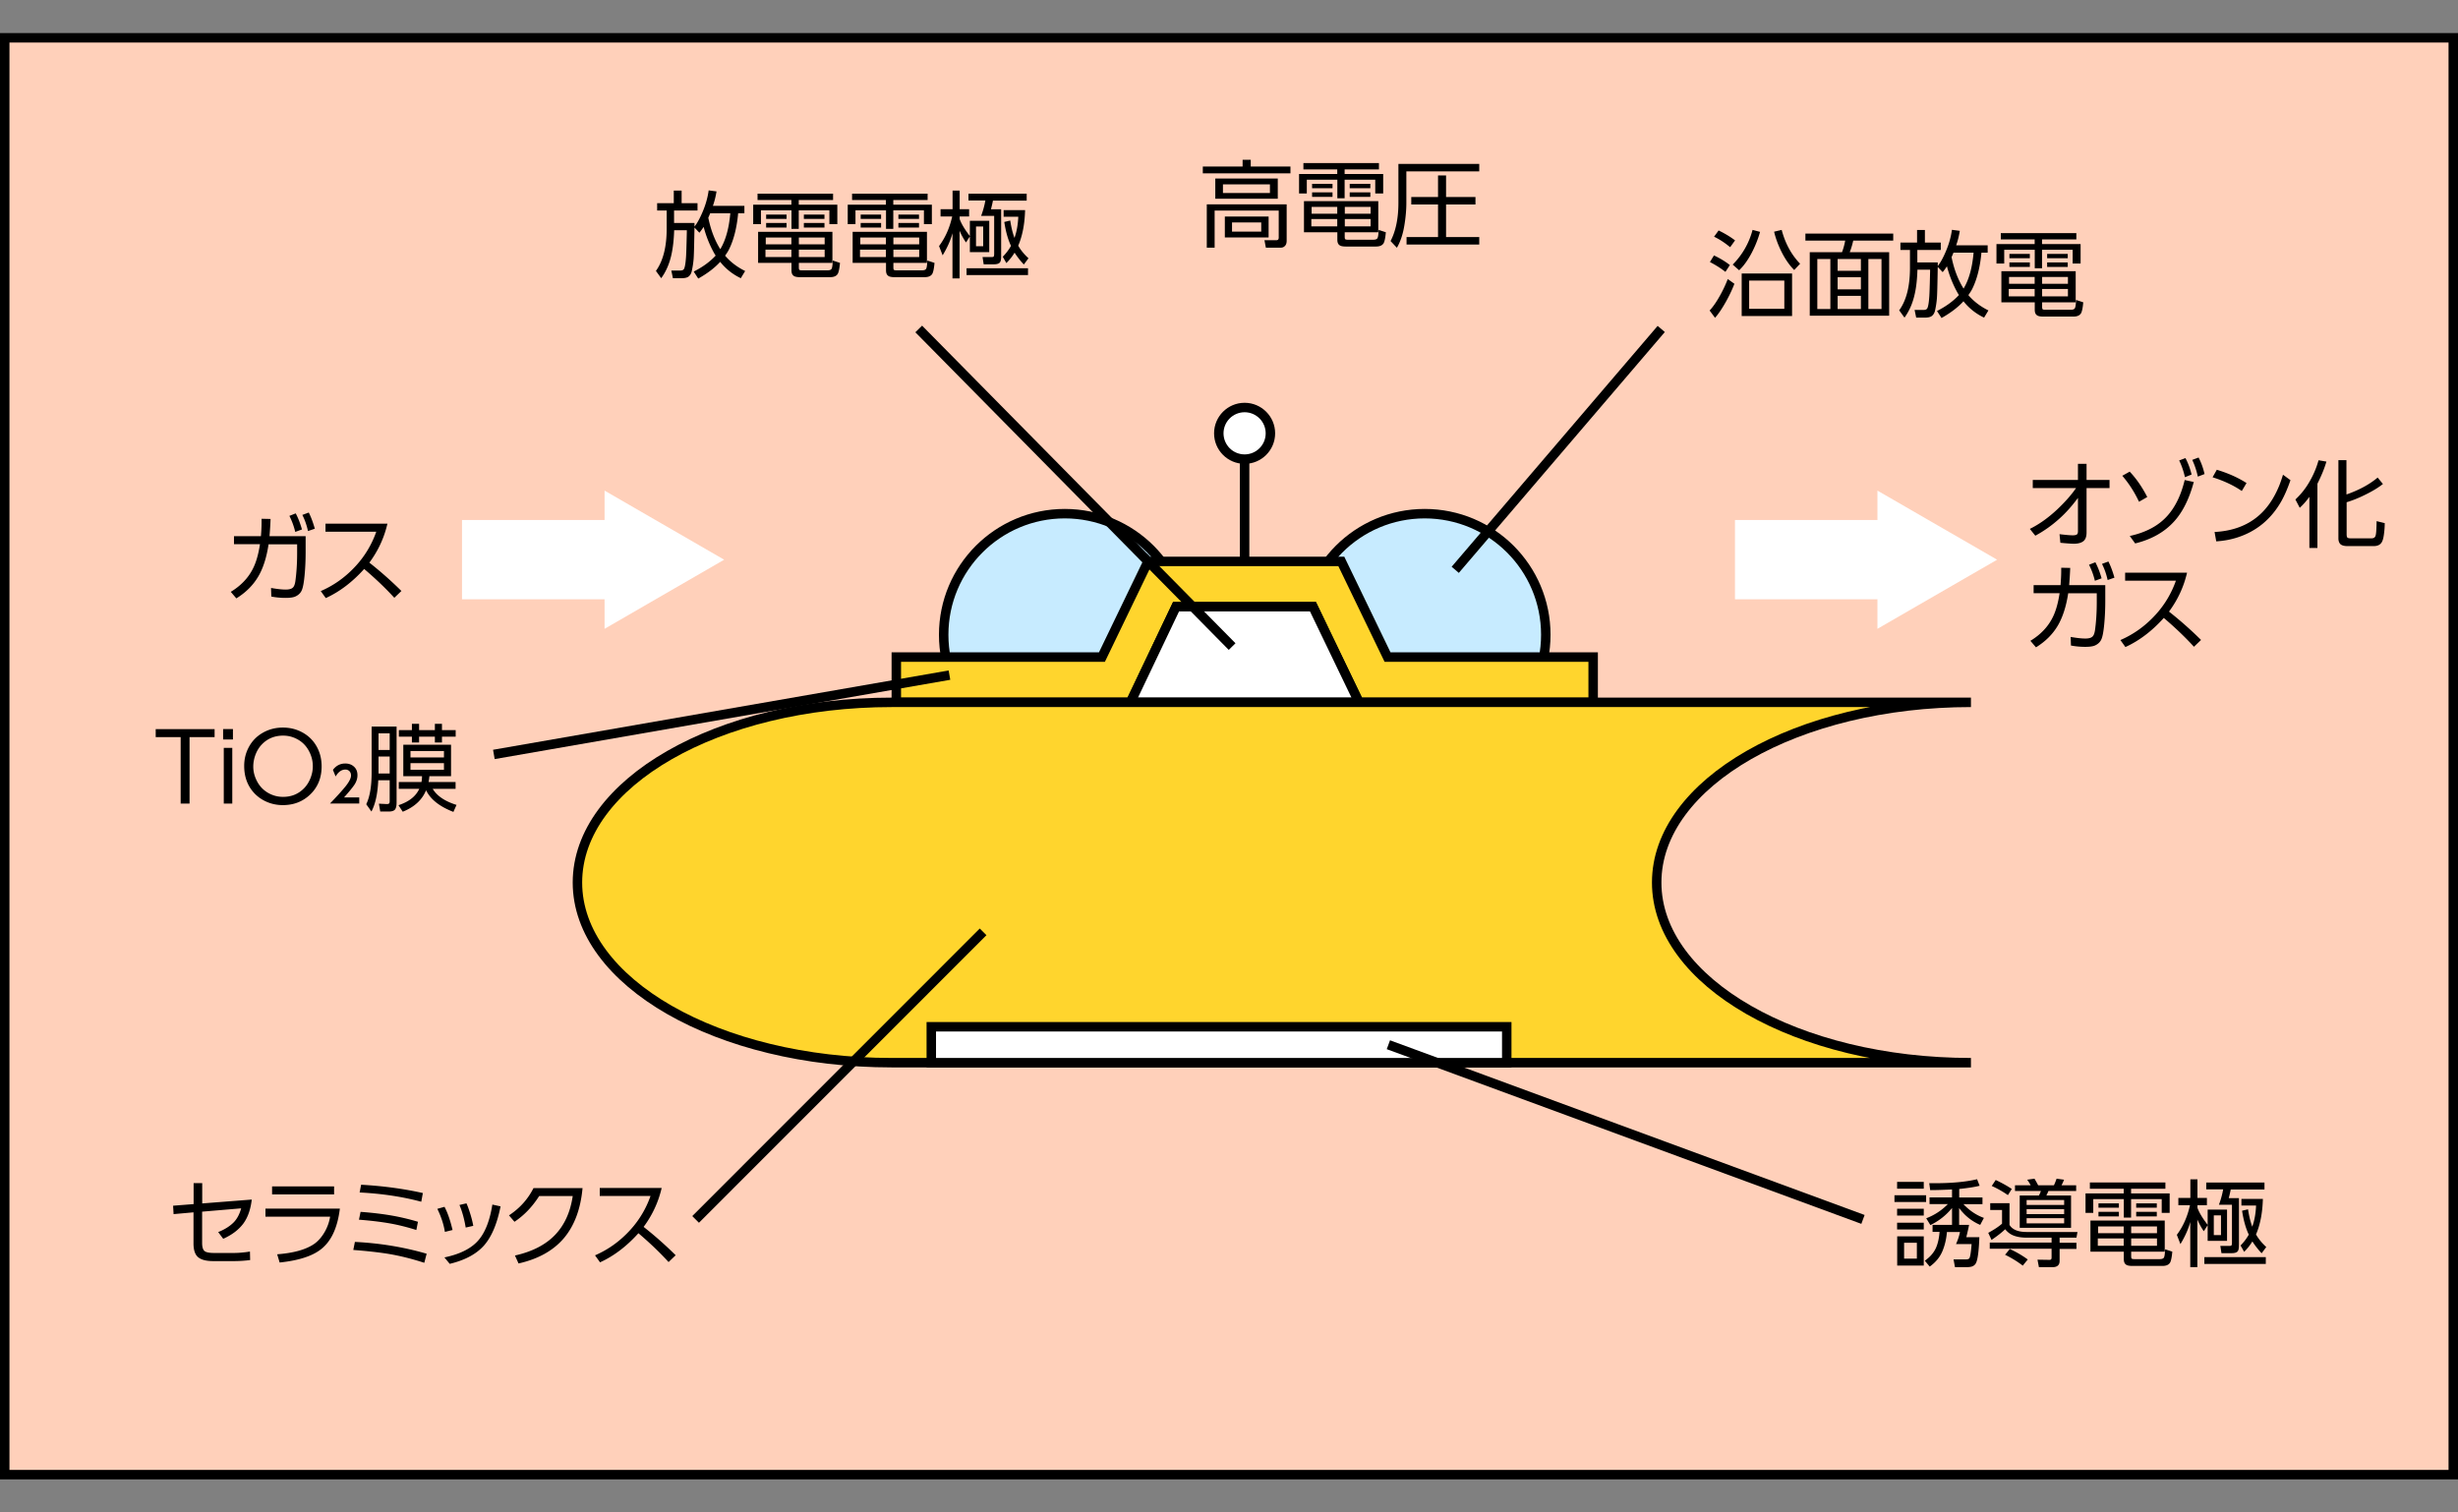
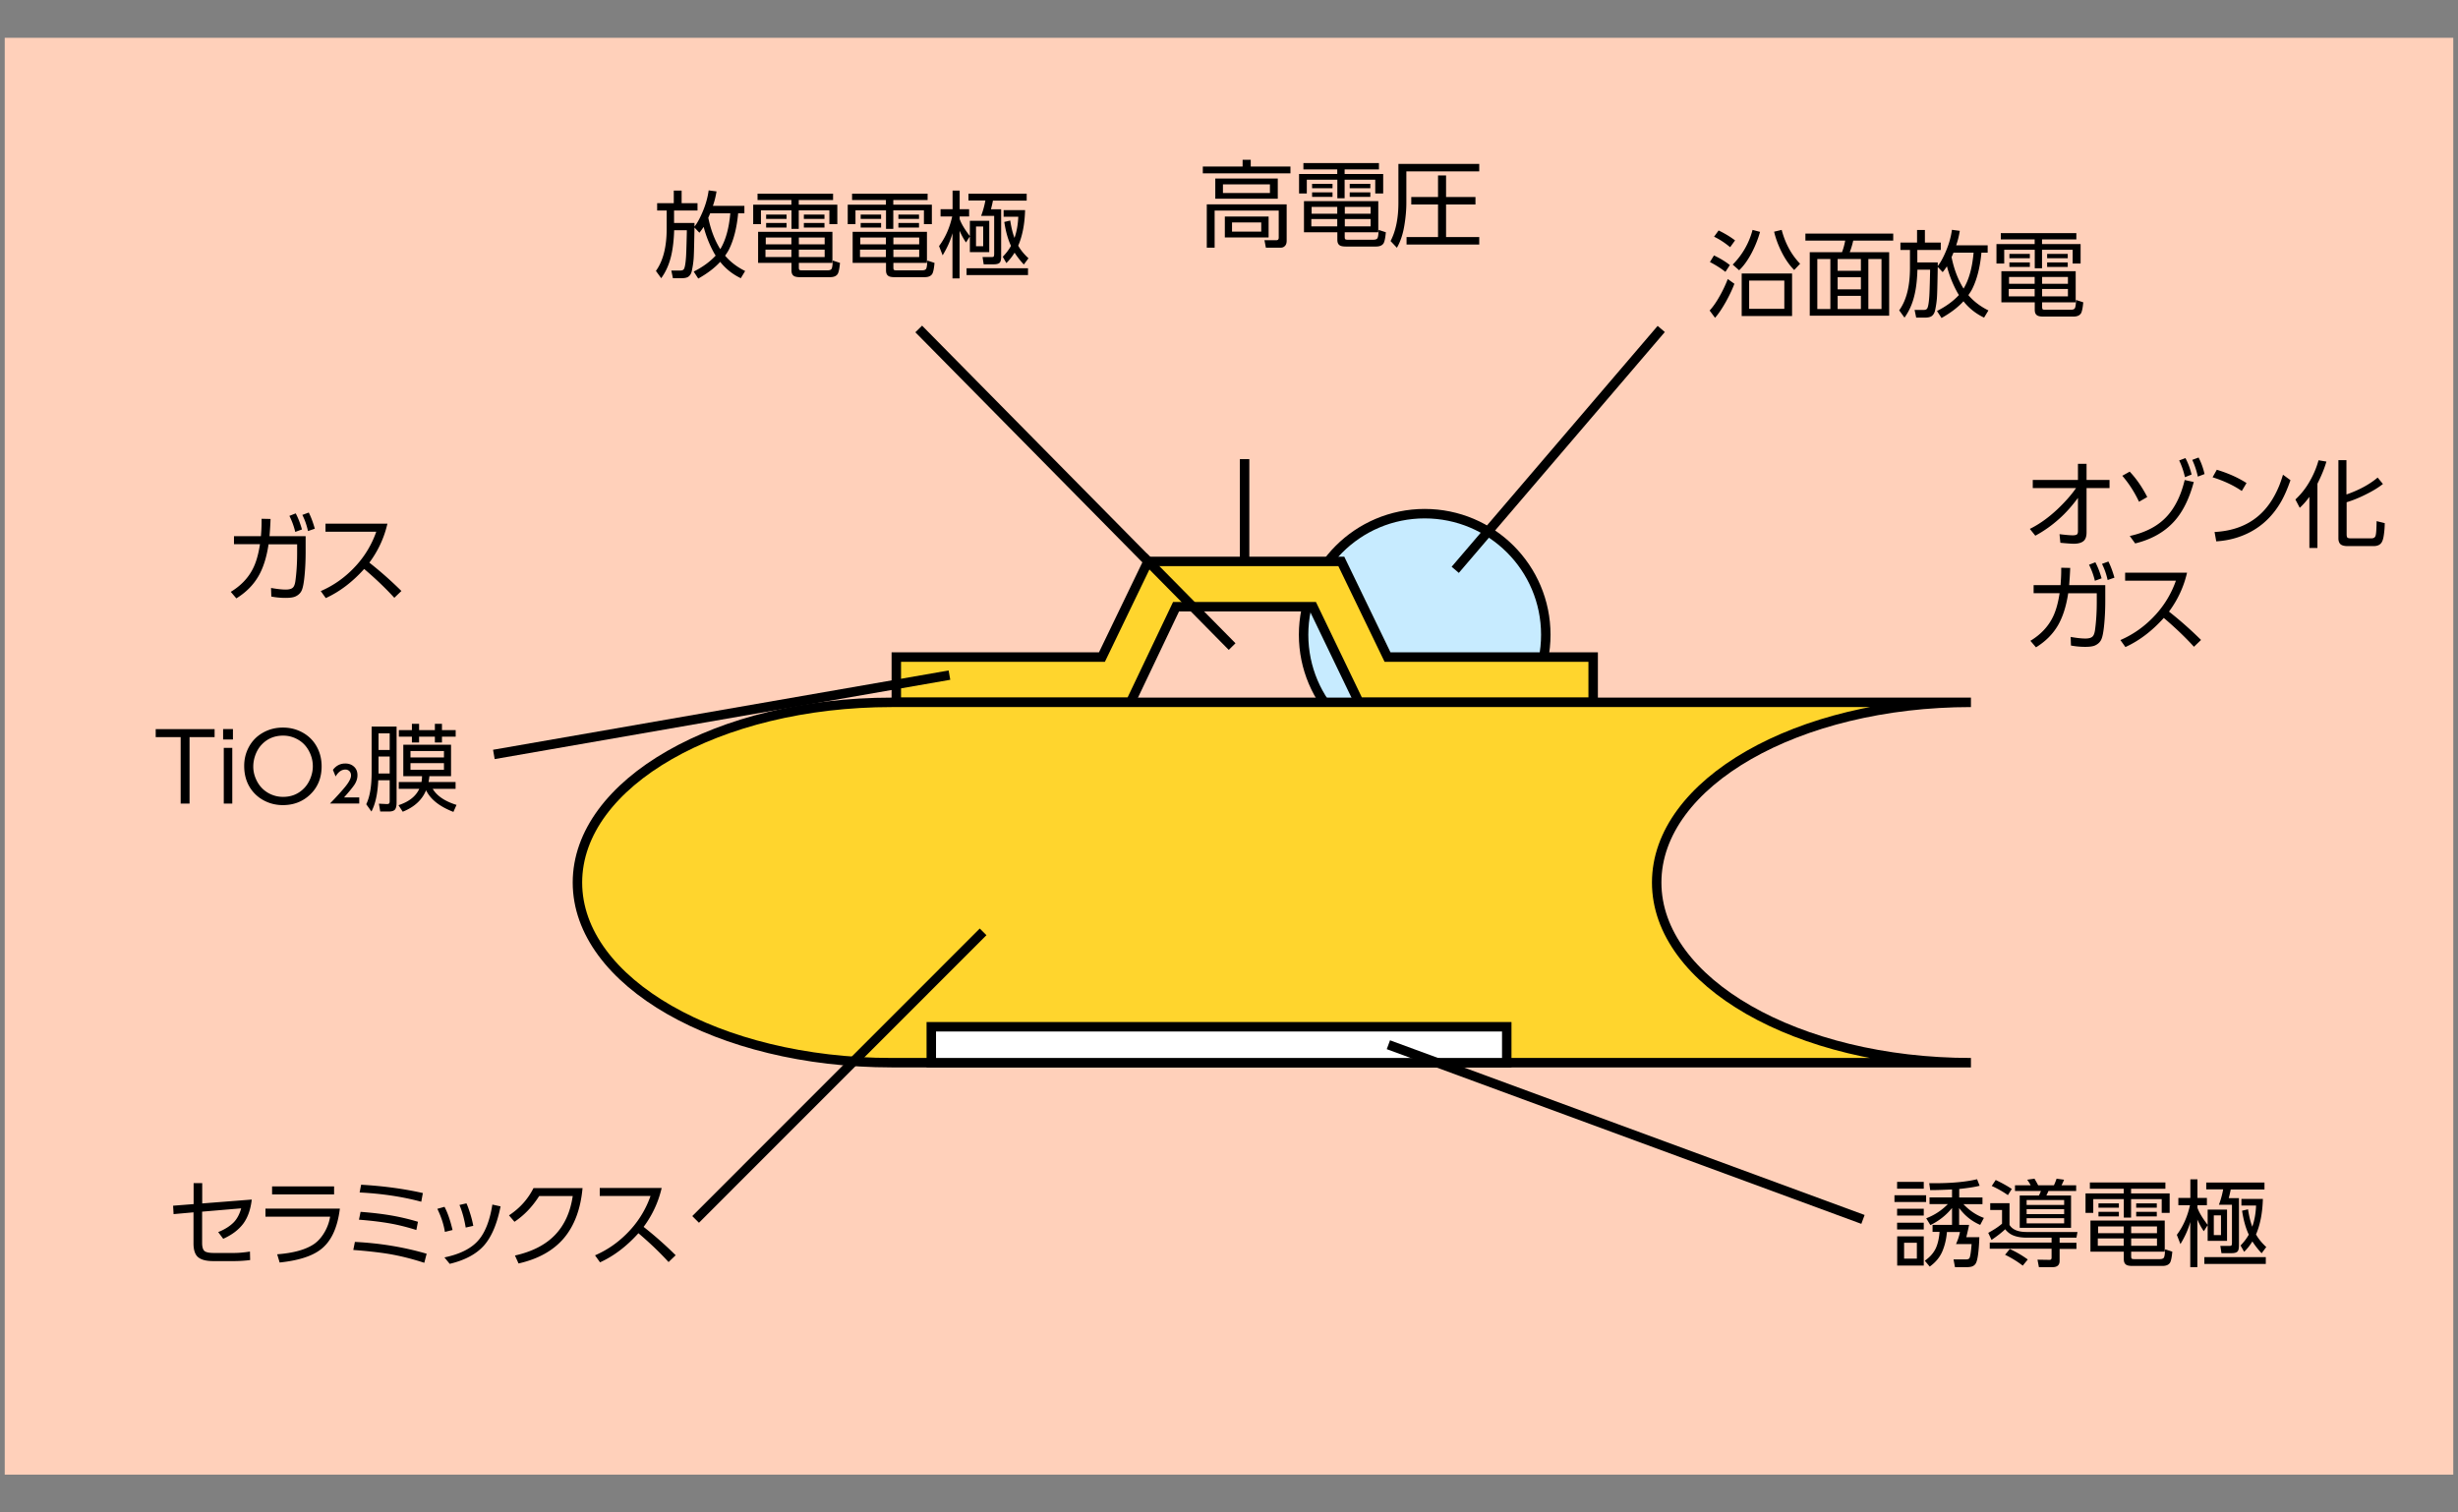
<svg xmlns="http://www.w3.org/2000/svg" id="a" viewBox="0 0 260 160">
  <rect x="0" y="0" width="260" height="160" fill="#808080" stroke="none" />
  <defs>
    <style>.b{fill:#ffd52d}.b,.c,.d,.e{stroke:#000;stroke-miterlimit:10}.c,.f{fill:#fff}.d{fill:none}.e{fill:#c7ebff}</style>
  </defs>
  <path d="M.5 4h259v152H.5z" style="fill:#ffd0ba" />
-   <path d="M259 4.5v151H1V4.5h258m1-1H0v153h260V3.5Z" />
-   <circle cx="112.63" cy="67.15" r="12.81" class="e" />
  <circle cx="150.7" cy="67.15" r="12.81" class="e" />
  <path d="M121.44 59.39h20.44l4.89 10.12h21.75v4.79h-24.77l-4.87-10.12H124.4l-4.82 10.12H94.81v-4.79h21.75l4.88-10.12z" class="b" />
-   <path d="m119.58 74.3 4.82-10.12h14.48l4.87 10.12h-24.17z" class="c" />
  <path d="M208.48 112.42c-18.36 0-33.24-8.53-33.24-19.06s14.88-19.06 33.24-19.06H94.32c-18.36 0-33.24 8.53-33.24 19.06s14.88 19.06 33.24 19.06h114.16Z" class="b" />
  <path d="M98.51 108.62h60.87v3.8H98.51z" class="c" />
-   <path d="M63.95 63.4v3.12l12.65-7.31-12.65-7.31v3.11H48.87v8.39h15.08zM198.59 63.4v3.12l12.66-7.31-12.66-7.31v3.11h-15.07v8.39h15.07z" class="f" />
-   <circle cx="131.65" cy="45.84" r="2.73" class="c" />
  <path d="M131.65 59.31V48.57" class="c" />
  <path d="m181.42 33.63-.58-.78c.35-.38.71-.89 1.06-1.52.34-.59.62-1.2.86-1.81l.7.5c-.22.58-.51 1.2-.88 1.87-.44.78-.83 1.36-1.18 1.74Zm-.12-6.61c.65.31 1.21.65 1.68 1.02l-.47.72c-.47-.37-1.02-.72-1.64-1.04l.43-.7Zm.49-2.64c.66.32 1.24.67 1.74 1.05l-.52.72c-.57-.47-1.13-.84-1.7-1.11l.48-.66Zm4.38.16c-.21.75-.5 1.47-.86 2.17-.42.8-.87 1.43-1.35 1.88l-.68-.6a8.095 8.095 0 0 0 2.1-3.67l.8.21Zm-1.94 8.89v-4.5h5.33v4.5h-5.33Zm4.51-.76v-2.99h-3.72v2.99h3.72Zm1.05-4.1c-.5-.5-.96-1.15-1.36-1.96-.35-.71-.61-1.41-.77-2.1l.8-.19c.38 1.44 1.03 2.63 1.95 3.58l-.62.66ZM200.26 24.71v.74h-4.23c-.1.44-.22.85-.37 1.23h4.17v6.72h-8.4v-6.72h3.41c.13-.33.25-.74.34-1.23h-4.21v-.74h9.29Zm-6.65 2.69h-1.38v5.29h1.38V27.4Zm3.23 0h-2.46v1.25h2.46V27.4Zm0 1.93h-2.46v1.28h2.46v-1.28Zm0 1.97h-2.46v1.39h2.46V31.3Zm2.18-3.9h-1.39v5.29h1.39V27.4ZM206.93 25.95h3.32v.78h-.66c-.14 1.52-.46 2.79-.96 3.81-.08.17-.22.39-.42.68.56.66 1.27 1.2 2.12 1.62l-.46.76c-.88-.42-1.6-1-2.18-1.73-.58.64-1.36 1.23-2.32 1.77l-.48-.74c.93-.47 1.71-1.03 2.32-1.69-.05-.08-.11-.17-.17-.28-.47-.85-.84-1.77-1.1-2.76-.14.22-.29.43-.45.62l-.52-.55-.02 1.06c-.02 1.12-.04 1.88-.07 2.26s-.09.8-.19 1.26c-.06.3-.2.52-.41.65-.14.08-.36.13-.67.13h-.92l-.17-.81h.92c.2 0 .33-.04.4-.14.1-.13.18-.54.23-1.22.02-.23.04-.74.06-1.5l.03-1.21v-.19h-1.34c-.03.99-.12 1.87-.3 2.63-.21.93-.56 1.74-1.07 2.44l-.56-.77c.76-1.05 1.14-2.54 1.14-4.49v-1.9h-1.01v-.78h1.76v-1.33h.83v1.33h1.68v.78h-2.48v1.32h2.16v.38c.22-.27.44-.64.66-1.11.44-.92.72-1.83.84-2.72l.83.11c-.09.57-.22 1.07-.38 1.52Zm-.3.78c-.06.16-.13.32-.2.47.26 1.29.69 2.4 1.27 3.33.57-.94.92-2.21 1.06-3.8h-2.14ZM219.63 24.66v.67H216v.49h4.08v2.06h-.84v-1.46H216v1.96h-.77v-1.96H212v1.46h-.82v-2.06h4.04v-.49h-3.58v-.67h7.98Zm-3.62 7.33v.47c0 .13.02.22.05.25.04.04.13.06.27.06h2.71c.25 0 .4-.07.45-.2.06-.14.09-.42.11-.84l.76.25c-.05.58-.13.96-.23 1.15-.14.24-.41.36-.81.36h-3.2c-.32 0-.55-.05-.67-.15-.15-.11-.22-.3-.22-.57v-.79h-3.53v-3.29h7.86v3.29h-3.54Zm-.79-1.42h-2.74v.78h2.74v-.78Zm0-1.27h-2.71v.72h2.71v-.72Zm-2.67-2.44h2.16v.46h-2.16v-.46Zm0 .9h2.16v.48h-2.16v-.48Zm6.19 1.54h-2.73v.72h2.73v-.72Zm0 1.27h-2.73v.78h2.73v-.78Zm-2.2-3.71h2.18v.46h-2.18v-.46Zm0 .9h2.18v.48h-2.18v-.48ZM75.42 21.78h3.32v.78h-.66c-.14 1.52-.46 2.79-.96 3.81-.08.17-.22.39-.42.68.56.66 1.27 1.2 2.12 1.62l-.46.76c-.88-.42-1.6-1-2.18-1.73-.58.64-1.36 1.23-2.32 1.77l-.48-.74c.93-.47 1.71-1.03 2.32-1.69-.05-.08-.11-.17-.17-.28-.47-.85-.84-1.77-1.1-2.76-.14.22-.29.43-.45.62l-.52-.55-.02 1.06c-.02 1.12-.04 1.88-.07 2.26s-.09.8-.19 1.26c-.06.3-.2.52-.41.65-.14.08-.36.13-.67.13h-.92l-.17-.81h.92c.2 0 .33-.04.4-.14.1-.13.18-.54.23-1.22.02-.23.04-.74.06-1.5l.03-1.21v-.19h-1.34c-.03.99-.13 1.87-.3 2.63-.21.93-.56 1.74-1.07 2.44l-.56-.77c.76-1.05 1.14-2.54 1.14-4.49v-1.9h-1.01v-.78h1.76v-1.33h.83v1.33h1.68v.78H71.3v1.32h2.16v.38c.22-.27.44-.64.66-1.11.44-.92.72-1.83.84-2.72l.83.11c-.09.57-.22 1.07-.38 1.52Zm-.3.78c-.06.16-.13.32-.2.47.26 1.29.69 2.4 1.27 3.33.57-.94.92-2.21 1.06-3.8h-2.14ZM88.12 20.49v.67h-3.63v.49h4.08v2.06h-.84v-1.46h-3.24v1.96h-.77v-1.96h-3.23v1.46h-.82v-2.06h4.04v-.49h-3.58v-.67h7.98Zm-3.62 7.33v.47c0 .13.02.22.05.25.04.04.13.06.27.06h2.71c.25 0 .4-.07.45-.2.06-.14.09-.42.11-.84l.76.25c-.05.58-.13.96-.23 1.15-.14.24-.41.36-.81.36h-3.2c-.32 0-.55-.05-.67-.15-.15-.11-.22-.3-.22-.57v-.79h-3.53v-3.29h7.86v3.29h-3.54Zm-.79-1.41h-2.74v.78h2.74v-.78Zm0-1.28H81v.72h2.71v-.72Zm-2.67-2.43h2.16v.46h-2.16v-.46Zm0 .89h2.16v.48h-2.16v-.48Zm6.19 1.54H84.5v.72h2.73v-.72Zm0 1.28H84.5v.78h2.73v-.78Zm-2.2-3.71h2.18v.46h-2.18v-.46Zm0 .89h2.18v.48h-2.18v-.48ZM98.12 20.49v.67h-3.63v.49h4.08v2.06h-.84v-1.46h-3.24v1.96h-.77v-1.96h-3.23v1.46h-.82v-2.06h4.04v-.49h-3.58v-.67h7.98Zm-3.62 7.33v.47c0 .13.02.22.05.25.04.04.13.06.27.06h2.71c.25 0 .4-.07.45-.2.06-.14.09-.42.11-.84l.76.25c-.05.58-.13.96-.23 1.15-.14.24-.41.36-.81.36h-3.2c-.32 0-.55-.05-.67-.15-.15-.11-.22-.3-.22-.57v-.79h-3.53v-3.29h7.86v3.29h-3.54Zm-.79-1.41h-2.74v.78h2.74v-.78Zm0-1.28H91v.72h2.71v-.72Zm-2.67-2.43h2.16v.46h-2.16v-.46Zm0 .89h2.16v.48h-2.16v-.48Zm6.19 1.54H94.5v.72h2.73v-.72Zm0 1.28H94.5v.78h2.73v-.78Zm-2.2-3.71h2.18v.46h-2.18v-.46Zm0 .89h2.18v.48h-2.18v-.48ZM101.51 23.17c.17.49.53 1.09 1.06 1.78l.02.03v-1.62h2.05v3.31h-2.05v-1.66l-.41.64c-.24-.35-.47-.76-.68-1.24v5.04h-.75v-4.78c-.2.75-.55 1.53-1.04 2.34l-.38-.98c.65-.87 1.12-1.91 1.39-3.13h-1.23v-.77h1.27v-1.97h.75v1.97h1v.77h-1v.26Zm7.23 5.21v.72h-6.5v-.72h6.5Zm-.14-7.88v.72h-3.57c-.04.23-.11.54-.21.92h1.08v4.99c0 .33-.05.55-.15.65-.11.12-.32.18-.62.18h-1.08l-.12-.77h.95c.09 0 .15 0 .19-.02.06-.03.09-.14.09-.31v-4.02h-1.38c.2-.53.35-1.08.45-1.63h-1.79v-.72h6.16Zm-4.6 3.46h-.76v2.09h.76v-2.09Zm3.71 2.04c.26.46.62.9 1.08 1.32l-.49.66c-.36-.38-.69-.8-.98-1.25-.23.38-.52.75-.87 1.1l-.38-.67c.35-.36.64-.74.87-1.15-.33-.7-.56-1.54-.71-2.53l.63-.15c.11.73.26 1.34.45 1.84.24-.69.37-1.44.4-2.24h-1.55v-.7h2.27c-.04 1.49-.29 2.75-.73 3.77ZM136.5 17.62v.72h-9.27v-.72h4.21v-.72h.86v.72h4.19Zm-.4 4v3.83c0 .24-.05.42-.16.54-.12.14-.27.21-.46.21h-1.58l-.15-.79h1.24c.18.01.27-.08.27-.28v-2.85h-6.78v3.92h-.83v-4.58h8.46Zm-.94-2.73v2.13h-6.61v-2.13h6.61Zm-.83.61h-4.97v.92h4.97v-.92Zm-.14 3.41v2.21h-4.63v-2.21h4.63Zm-.78.62h-3.09v.97h3.09v-.97ZM145.86 17.25v.67h-3.63v.49h4.08v2.06h-.84v-1.46h-3.24v1.96h-.77v-1.96h-3.23v1.46h-.82v-2.06h4.04v-.49h-3.58v-.67h7.98Zm-3.62 7.33v.47c0 .13.02.22.05.25.04.04.13.06.27.06h2.71c.25 0 .4-.07.45-.2.06-.14.09-.42.11-.84l.76.25c-.05.58-.13.96-.23 1.15-.14.24-.41.36-.81.36h-3.2c-.32 0-.55-.05-.67-.15-.15-.11-.22-.3-.22-.57v-.79h-3.53v-3.29h7.86v3.29h-3.54Zm-.79-1.41h-2.74v.78h2.74v-.78Zm0-1.28h-2.71v.72h2.71v-.72Zm-2.66-2.44h2.16v.46h-2.16v-.46Zm0 .9h2.16v.48h-2.16v-.48Zm6.19 1.54h-2.73v.72h2.73v-.72Zm0 1.28h-2.73v.78h2.73v-.78Zm-2.21-3.72h2.18v.46h-2.18v-.46Zm0 .9h2.18v.48h-2.18v-.48ZM147.92 17.34h8.55v.79h-7.71v3.33c0 .73-.07 1.55-.22 2.44-.15.9-.41 1.67-.78 2.31l-.67-.71c.55-1.05.83-2.41.83-4.05v-4.12Zm8.15 3.5v.79h-3.11v3.45h3.51v.79h-7.69v-.79h3.33v-3.45h-2.83v-.79h2.83v-2.28h.85v2.28h3.11ZM28.41 57.57c-.21 1.39-.57 2.54-1.1 3.43-.55.93-1.32 1.69-2.31 2.3l-.59-.69c1.04-.63 1.8-1.42 2.29-2.35.37-.68.63-1.58.8-2.69h-2.75v-.85h2.85c.05-.56.07-1.05.07-1.49v-.35l.95.02c-.02.59-.06 1.19-.11 1.82h3.82v1.67c0 .9-.04 1.72-.11 2.46s-.16 1.25-.28 1.55c-.12.31-.35.54-.67.69-.22.11-.58.16-1.07.16-.52 0-1.02-.05-1.5-.14l-.03-.91c.63.11 1.15.17 1.55.17.36 0 .62-.07.76-.21.13-.12.21-.34.26-.65.12-.86.19-1.85.19-2.99v-.94h-3Zm2.21-3 .66-.26c.26.49.48 1.06.66 1.7l-.71.26a7.76 7.76 0 0 0-.62-1.7Zm1.37-.1.67-.25c.24.47.45 1.04.64 1.71l-.72.25c-.14-.63-.34-1.2-.6-1.71ZM39.07 59.52a40.02 40.02 0 0 1 3.39 3l-.75.72c-.93-1.02-2-2.04-3.19-3.05-1.24 1.38-2.59 2.41-4.06 3.08l-.53-.74c1.43-.62 2.67-1.52 3.74-2.7a10.408 10.408 0 0 0 2.13-3.58h-5.37v-.85h6.55c-.35 1.51-.99 2.88-1.91 4.12ZM20.05 77.98v7.03h-.94v-7.03h-2.64v-.85h6.23v.85h-2.64ZM24.64 77.13v1.1H23.6v-1.1h1.04Zm-.07 1.99v5.89h-.9v-5.89h.9ZM29.94 76.97c.76 0 1.45.18 2.08.53.68.38 1.19.91 1.54 1.59.31.6.46 1.26.46 1.98 0 1.21-.4 2.2-1.2 2.97-.78.75-1.74 1.13-2.9 1.13-.76 0-1.45-.18-2.08-.53a3.83 3.83 0 0 1-1.55-1.59c-.31-.6-.46-1.27-.46-2.03 0-.69.15-1.33.46-1.93.35-.68.86-1.21 1.54-1.59.63-.35 1.32-.53 2.08-.53Zm.01.85c-.9 0-1.66.31-2.26.94-.27.28-.48.62-.64 1.01-.17.43-.26.87-.26 1.33 0 .58.16 1.14.47 1.68.29.5.7.89 1.21 1.16.46.24.95.36 1.47.36.9 0 1.65-.31 2.25-.94.27-.28.48-.62.64-1.01.17-.42.26-.85.26-1.29 0-.61-.16-1.18-.47-1.72-.29-.5-.69-.89-1.21-1.16-.46-.24-.94-.36-1.46-.36ZM35.21 81.45c.34-.45.77-.68 1.31-.68.42 0 .75.14 1 .41.2.22.29.49.29.83s-.1.66-.31.99c-.19.29-.56.74-1.11 1.36H38V85h-3.09c.64-.66 1.17-1.24 1.59-1.75.42-.51.63-.92.63-1.21 0-.18-.05-.33-.15-.44a.587.587 0 0 0-.45-.19c-.39 0-.74.24-1.03.73l-.28-.69ZM39.32 76.86h2.63v8.03c0 .36-.06.61-.17.75-.12.14-.34.21-.65.21h-.91l-.14-.83.82.04h.04c.1 0 .17-.02.21-.06.05-.04.07-.13.07-.25v-2.21h-1.21c-.06 1.41-.3 2.51-.72 3.31l-.55-.77c.38-.78.57-1.9.57-3.36v-4.87Zm1.9.72h-1.18v1.76h1.18v-1.76Zm0 2.45h-1.18v1.8h1.18v-1.8Zm4.55 3.42c.45.75 1.29 1.32 2.52 1.7l-.33.74c-1.47-.57-2.43-1.33-2.89-2.29-.42 1.02-1.24 1.78-2.47 2.27l-.45-.69c1.1-.36 1.83-.93 2.2-1.73h-2.17v-.72h2.4c.04-.18.06-.39.06-.62h-1.98v-3.33h5.05v3.33h-2.29c-.02.22-.05.43-.09.62h2.86v.72h-2.42Zm-2.2-6.88h.76v.67H46v-.67h.75v.67h1.45v.69h-1.45v.62H46v-.62h-1.67v.62h-.76v-.62h-1.38v-.69h1.38v-.67Zm3.39 2.88h-3.54v.68h3.54v-.68Zm0 1.28h-3.54v.7h3.54v-.7ZM219.61 51.63h-4.59v-.86h4.78v-1.7h.91v1.7h2.43v.86h-2.43v4.69c0 .38-.08.67-.26.86-.21.22-.58.34-1.08.34-.24 0-.72-.03-1.43-.1l-.09-.91c.65.08 1.12.12 1.4.12.23 0 .39-.04.46-.11.06-.06.09-.17.09-.33v-3.52c-.64.87-1.3 1.61-1.99 2.22-.79.71-1.63 1.3-2.52 1.78l-.58-.72c.96-.47 1.94-1.16 2.92-2.08.8-.76 1.46-1.5 1.97-2.24ZM225.27 49.89c.71.75 1.33 1.65 1.86 2.69l-.87.5c-.49-1.04-1.08-1.95-1.77-2.75l.79-.44Zm.59 7.61-.58-.8c1.75-.38 3.09-1.11 4.03-2.19.82-.94 1.41-2.18 1.78-3.73l.96.21c-.47 1.76-1.15 3.13-2.03 4.12-1.03 1.16-2.42 1.95-4.17 2.38Zm4.65-8.79.66-.25c.27.51.49 1.09.65 1.74l-.7.28c-.16-.67-.36-1.26-.61-1.76Zm1.38-.06.67-.25c.28.54.49 1.12.63 1.75l-.71.27a8.18 8.18 0 0 0-.59-1.77ZM234.5 49.7c1.16.35 2.21.81 3.13 1.4l-.5.84c-.88-.6-1.91-1.08-3.09-1.45l.45-.8Zm-.07 7.58-.18-1c1.87-.1 3.4-.66 4.6-1.67.94-.79 1.69-1.88 2.25-3.26.12-.3.25-.68.39-1.13l.79.58c-.3.86-.61 1.58-.93 2.16-1.09 1.95-2.67 3.26-4.73 3.91-.69.22-1.42.35-2.19.4ZM245.13 51.17v6.8h-.85v-5.41c-.33.46-.67.84-1.02 1.16l-.46-.88a7.97 7.97 0 0 0 1.53-1.95c.4-.7.71-1.44.92-2.2l.83.14c-.2.7-.52 1.48-.95 2.34Zm3.1 1.13c1.34-.47 2.43-1.07 3.27-1.78l.56.68c-.48.38-1.07.74-1.78 1.09-.69.35-1.35.62-1.99.82l-.07.02v3.38c0 .19.03.31.08.36.05.05.17.08.35.08h2.2c.24 0 .39-.1.44-.31.06-.22.09-.73.1-1.51l.86.21c0 .39-.03.8-.09 1.22-.05.38-.13.66-.25.84-.16.24-.43.37-.83.37h-2.76c-.36 0-.61-.07-.76-.21-.14-.14-.21-.35-.21-.61v-8.27h.85v3.62ZM218.77 62.75c-.21 1.39-.58 2.54-1.1 3.43-.55.93-1.32 1.69-2.31 2.3l-.59-.69c1.04-.63 1.8-1.42 2.29-2.35.37-.68.63-1.58.8-2.69h-2.75v-.85h2.85c.04-.56.07-1.05.07-1.49v-.35l.95.02c-.02.59-.06 1.19-.11 1.82h3.82v1.67c0 .9-.04 1.72-.11 2.46s-.16 1.25-.28 1.55c-.12.31-.35.54-.67.69-.22.11-.58.16-1.07.16-.52 0-1.02-.05-1.5-.14l-.03-.91c.63.11 1.15.17 1.55.17.36 0 .62-.07.76-.21.13-.12.21-.34.26-.65.12-.86.19-1.85.19-2.99v-.94h-3Zm2.21-3.01.66-.26c.26.49.48 1.06.66 1.7l-.71.26a7.76 7.76 0 0 0-.62-1.7Zm1.37-.09.67-.25c.24.47.45 1.04.64 1.71l-.72.25c-.14-.63-.34-1.2-.6-1.71ZM229.43 64.7a40.02 40.02 0 0 1 3.39 3l-.75.72c-.93-1.02-2-2.04-3.19-3.05-1.24 1.38-2.59 2.41-4.06 3.08l-.53-.74c1.43-.62 2.67-1.52 3.74-2.7a10.408 10.408 0 0 0 2.13-3.58h-5.37v-.85h6.55c-.35 1.51-.99 2.88-1.91 4.12ZM20.48 128.25l-2.12.19-.05-.89 2.17-.17v-2.22h.91v2.15l5.24-.41c-.12 1.05-.42 1.9-.9 2.55-.48.64-1.18 1.18-2.12 1.6l-.53-.71c.7-.28 1.25-.63 1.66-1.05.34-.36.6-.84.77-1.46l-4.13.35v3.31c0 .46.1.76.3.89.17.11.49.17.95.17h2.05c.15 0 .41 0 .77-.03s.7-.07.99-.12l.02.9c-.55.07-1.13.11-1.75.11h-2.14c-.71 0-1.23-.12-1.57-.38-.35-.26-.53-.76-.53-1.49v-3.28ZM28.08 127.86h7.87c-.26 2.11-.97 3.58-2.15 4.41-.92.66-2.33 1.09-4.22 1.29l-.26-.87c1.72-.13 3-.49 3.86-1.06.49-.33.91-.82 1.25-1.46.23-.44.4-.92.49-1.46h-6.84v-.83Zm.7-2.35h6.56v.84h-6.56v-.84ZM37.54 131.38c2.62.13 5.15.54 7.59 1.25l-.25.96c-1.29-.42-2.56-.74-3.82-.95-1.01-.16-2.24-.3-3.69-.41l.17-.85Zm.59-3.18c1.23.09 2.31.22 3.24.38.93.16 1.88.38 2.84.67l-.17.87c-.92-.29-1.82-.52-2.7-.68-.94-.17-2.07-.31-3.37-.41l.17-.83Zm.06-2.87c2.31.13 4.49.42 6.54.88l-.17.92c-1.97-.53-4.14-.86-6.52-.98l.16-.83ZM47.02 127.67c.33.62.61 1.44.85 2.45l-.81.2c-.13-.81-.4-1.62-.8-2.44l.75-.21Zm5.93-.06c-.36 1.82-.93 3.19-1.72 4.11-.81.93-2.03 1.59-3.66 1.98l-.56-.68c1.69-.35 2.91-.98 3.65-1.88.69-.83 1.16-2.07 1.42-3.71l.87.19Zm-3.61-.31c.14.3.27.68.41 1.13.15.48.25.9.31 1.25l-.8.18c-.15-.91-.37-1.7-.66-2.39l.74-.17ZM61.62 125.68c-.2 2.22-.86 3.98-1.97 5.3-1.12 1.32-2.72 2.21-4.8 2.68l-.38-.84c1.83-.41 3.25-1.14 4.25-2.19.99-1.04 1.61-2.4 1.86-4.1h-3.55c-.72 1.13-1.59 2.04-2.61 2.72l-.58-.68c1.14-.75 2-1.71 2.59-2.88h5.21ZM68.08 129.79a40.02 40.02 0 0 1 3.39 3l-.75.72c-.93-1.02-2-2.04-3.19-3.05-1.24 1.38-2.59 2.41-4.06 3.08l-.53-.74c1.43-.62 2.67-1.52 3.74-2.7a10.408 10.408 0 0 0 2.13-3.58h-5.37v-.85h6.55c-.35 1.51-.99 2.88-1.91 4.12ZM200.39 126.44h3.35v.72h-3.35v-.72Zm.28-1.41h2.82v.72h-2.82v-.72Zm0 2.84h2.82v.72h-2.82v-.72Zm0 1.48h2.82v.71h-2.82v-.71Zm.01 1.44h2.81v3.09h-2.81v-3.09Zm2.08.68h-1.35v1.68h1.35v-1.68Zm4.48-1.89h1.04c-.05.29-.15.72-.29 1.3h1.38c-.05 1.44-.17 2.35-.35 2.72-.09.19-.24.31-.43.38-.13.04-.31.07-.55.07h-1.25l-.15-.82h1.31c.2 0 .32-.04.38-.15.08-.16.16-.65.22-1.47h-1.65c.2-.44.34-.87.42-1.28h-1.38c-.06.74-.22 1.4-.46 1.99-.27.66-.72 1.21-1.36 1.67l-.52-.62c.57-.4.96-.86 1.19-1.38.2-.46.32-1.02.37-1.67h-.74v-.74h2.06v-1.79c-.61.76-1.37 1.36-2.29 1.81l-.44-.72c.87-.33 1.63-.83 2.29-1.5h-1.94v-.71h2.38v-.84c-.82.04-1.59.07-2.31.07l-.1-.73h.6c1.79 0 3.28-.14 4.46-.42l.27.69c-.5.13-1.22.24-2.16.34v.9h2.46v.71h-2.01c.63.67 1.35 1.16 2.16 1.45l-.39.74c-.89-.38-1.64-.98-2.23-1.79v1.8ZM217.86 130.95v.52h1.78v.65h-1.78v1.27c0 .44-.25.66-.74.66h-1.45l-.15-.79 1.28.02c.14 0 .21-.08.21-.23v-.95h-6.54v-.65h6.54v-.52h-2.63c-.6 0-1.09-.09-1.48-.26-.3-.13-.56-.34-.8-.63-.35.34-.83.71-1.44 1.13l-.35-.75c.65-.35 1.13-.68 1.46-.97V128h-1.25v-.72h2.04v2.3c.3.5.91.75 1.82.75h5.37l-.11.6h-1.8Zm-6.76-6.12c.71.34 1.28.66 1.7.95l-.41.65c-.56-.39-1.13-.71-1.71-.97l.42-.63Zm3.39 8.41-.53.65c-.53-.41-1.15-.8-1.87-1.15l.5-.61c.68.31 1.31.68 1.89 1.1Zm-1.36-7.85h1.67c-.1-.19-.22-.39-.37-.59l.77-.11c.15.25.28.48.39.7h1.67c.1-.22.2-.46.28-.7l.79.11c-.07.18-.16.38-.27.59h1.55v.6h-2.93c-.07.18-.15.33-.22.48h2.61v3.42h-5.43v-3.42h2.03c.09-.16.16-.32.21-.48h-2.74v-.6Zm5.21 1.56h-3.97v.52h3.97v-.52Zm0 .96h-3.97v.53h3.97v-.53Zm0 .96h-3.97v.55h3.97v-.55ZM229.05 125.09v.67h-3.63v.49h4.08v2.06h-.84v-1.46h-3.24v1.96h-.77v-1.96h-3.23v1.46h-.82v-2.06h4.04v-.49h-3.58v-.67h7.98Zm-3.62 7.33v.47c0 .13.02.22.05.25.04.04.13.06.27.06h2.71c.25 0 .4-.07.45-.2.06-.14.09-.42.11-.84l.76.25c-.05.58-.13.96-.23 1.15-.14.24-.41.36-.81.36h-3.2c-.32 0-.55-.05-.67-.15-.15-.11-.22-.3-.22-.57v-.79h-3.53v-3.29h7.86v3.29h-3.54Zm-.79-1.41h-2.74v.78h2.74v-.78Zm0-1.27h-2.71v.72h2.71v-.72Zm-2.67-2.44h2.16v.46h-2.16v-.46Zm0 .9h2.16v.48h-2.16v-.48Zm6.19 1.54h-2.73v.72h2.73v-.72Zm0 1.27h-2.73v.78h2.73v-.78Zm-2.2-3.71h2.18v.46h-2.18v-.46Zm0 .9h2.18v.48h-2.18v-.48ZM232.44 127.77c.17.49.53 1.09 1.06 1.78l.02.03v-1.62h2.05v3.31h-2.05v-1.66l-.41.64c-.24-.35-.47-.76-.68-1.24v5.04h-.75v-4.78c-.2.75-.55 1.53-1.04 2.34l-.38-.98c.65-.87 1.12-1.91 1.39-3.13h-1.23v-.77h1.27v-1.97h.75v1.97h1v.77h-1v.26Zm7.23 5.22v.72h-6.5v-.72h6.5Zm-.14-7.88v.72h-3.57c-.04.23-.11.54-.21.92h1.08v4.99c0 .33-.05.55-.15.65-.11.12-.32.18-.62.18h-1.08l-.12-.77h.95c.09 0 .15 0 .19-.02.06-.03.09-.14.09-.31v-4.02h-1.38c.2-.53.35-1.08.45-1.63h-1.79v-.72h6.16Zm-4.6 3.46h-.76v2.09h.76v-2.09Zm3.71 2.03c.26.46.62.9 1.08 1.32l-.49.66c-.36-.38-.69-.8-.98-1.25-.23.38-.52.75-.87 1.1l-.38-.67c.35-.36.64-.74.87-1.15-.33-.7-.56-1.54-.71-2.53l.63-.15c.11.73.26 1.34.45 1.84.24-.69.37-1.44.4-2.24h-1.55v-.7h2.27c-.04 1.49-.29 2.75-.73 3.77Z" />
  <path d="m97.18 34.8 33.15 33.6M153.93 60.28l21.79-25.48M52.24 79.81l48.19-8.39M73.58 129l30.41-30.42M146.86 110.52l50.2 18.48" class="d" />
</svg>